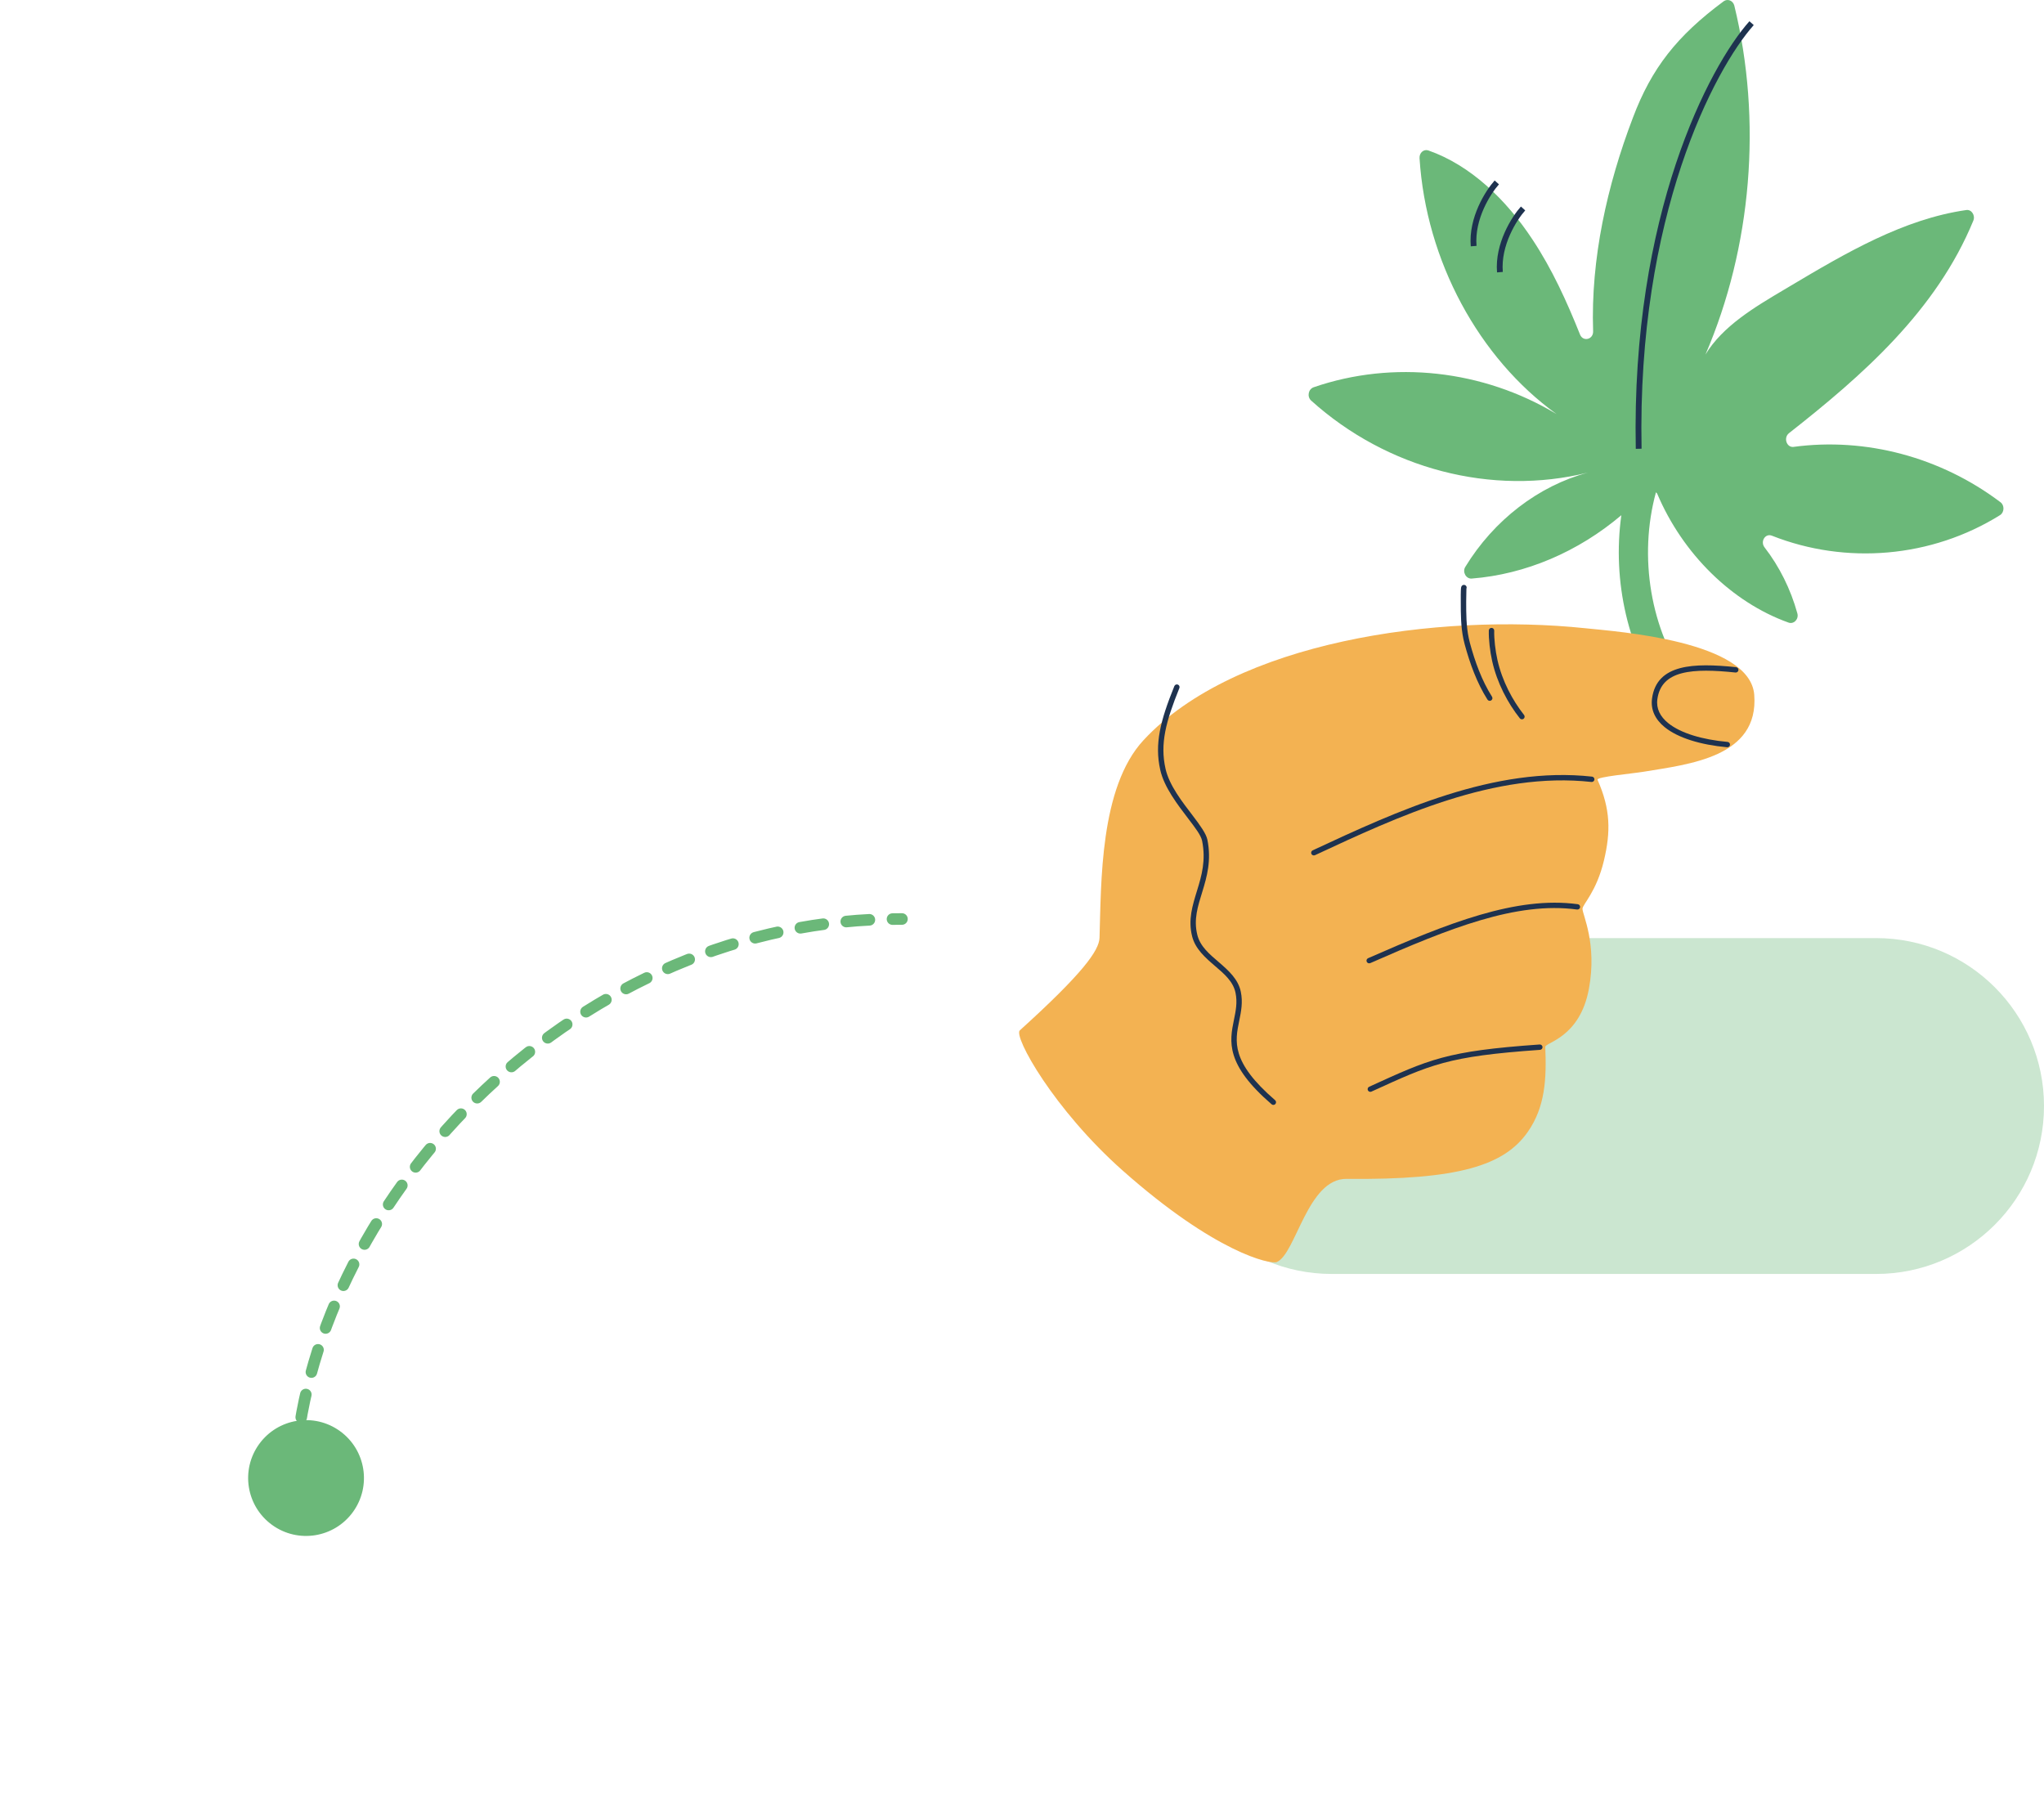
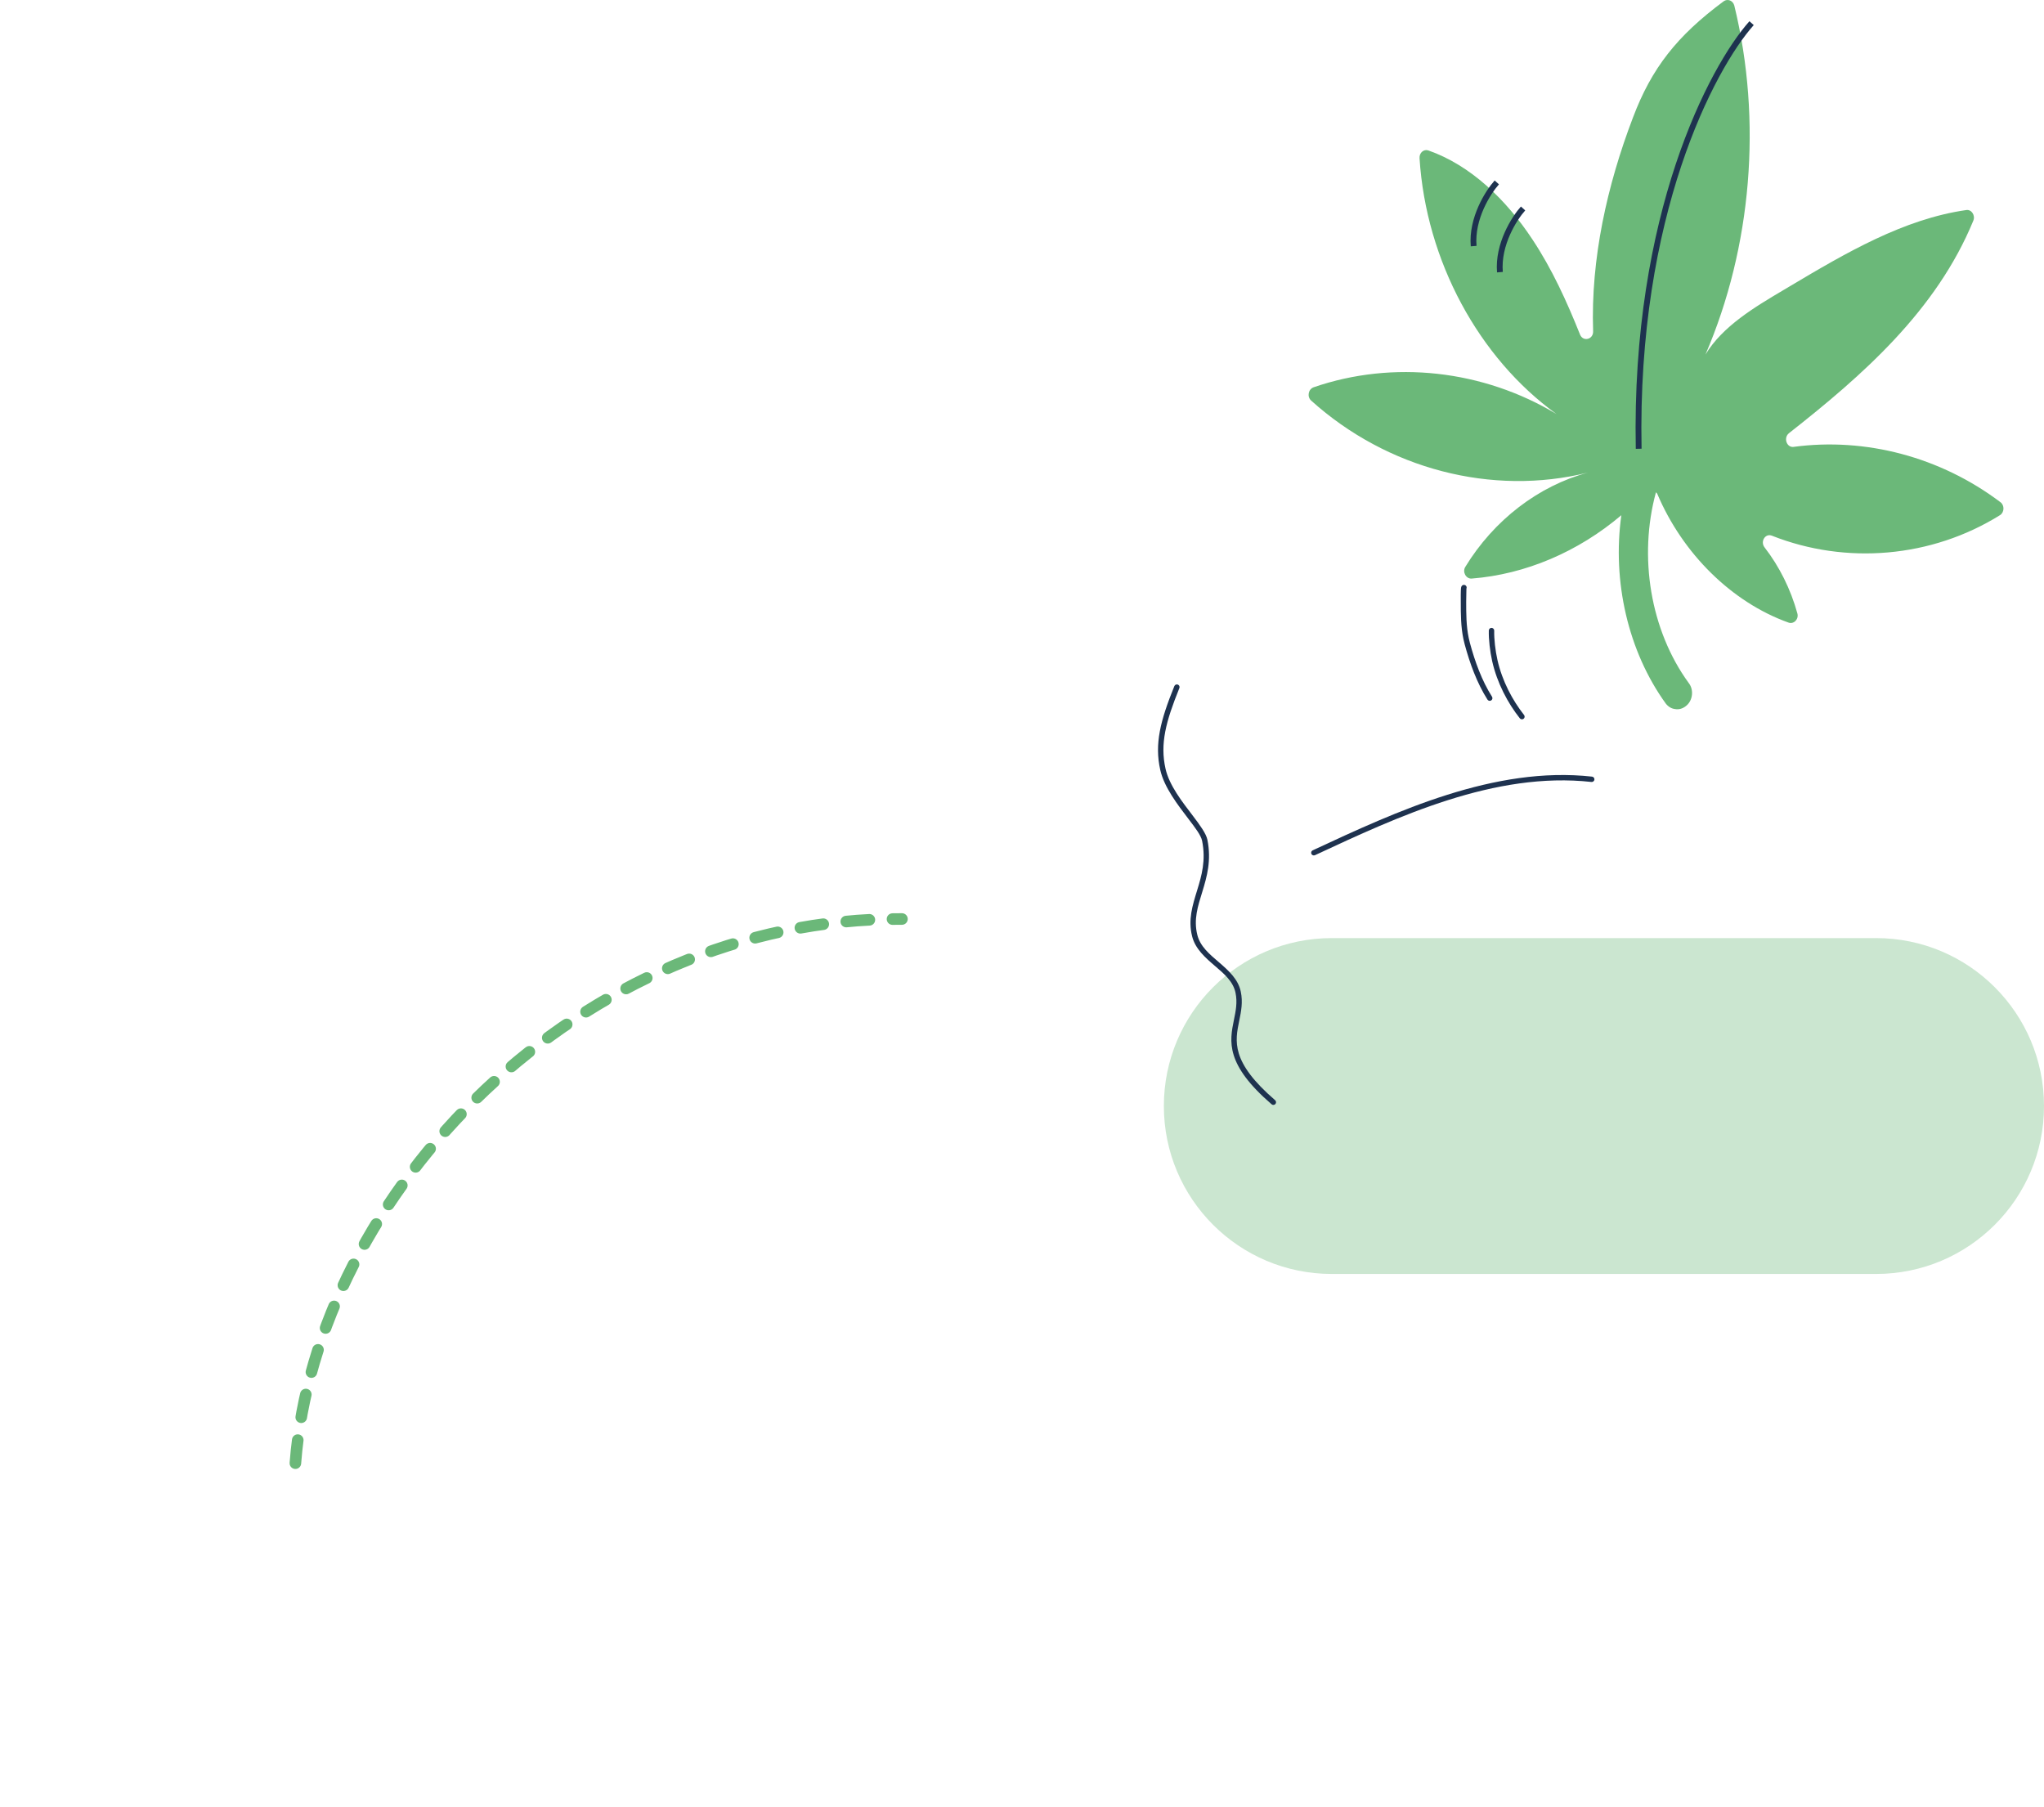
<svg xmlns="http://www.w3.org/2000/svg" width="353" height="312" viewBox="0 0 353 312" fill="none">
  <path d="M353 191C353 174.984 340.016 162 324 162H230C213.984 162 201 174.984 201 191C201 207.016 213.984 220 230 220H324C340.016 220 353 207.016 353 191Z" fill="#CBE6D0" />
-   <circle cx="52.855" cy="255.242" r="10" transform="rotate(-54.121 52.855 255.242)" fill="#6BB879" />
  <path d="M51.013 252.675C54.552 206.273 100.09 158.435 155.767 158.702" stroke="#6BB879" stroke-width="2" stroke-miterlimit="10" stroke-linecap="round" stroke-dasharray="4 4" />
  <path fill-rule="evenodd" clip-rule="evenodd" d="M280.007 88.971C278.419 100.34 281.14 112.443 287.681 121.5C288.106 122.039 288.654 122.375 289.262 122.442C289.93 122.577 290.66 122.375 291.268 121.837C292.363 120.895 292.545 119.079 291.633 117.935C285.016 108.843 282.942 96.125 285.985 85.009C286.063 85.08 286.135 85.16 286.198 85.248C290.576 95.608 299.089 104.017 308.878 107.515C309.79 107.852 310.702 106.91 310.398 105.901C309.243 101.73 307.297 97.828 304.744 94.531C303.953 93.522 304.865 92.042 306.02 92.513C318.789 97.559 333.565 96.348 345.421 88.948C346.151 88.477 346.212 87.266 345.482 86.728C335.146 78.924 322.194 75.493 309.73 77.175C308.574 77.309 307.966 75.627 308.939 74.82C321.708 64.796 334.416 53.629 340.8 38.089C341.165 37.214 340.496 36.138 339.584 36.272C328.761 37.819 318.789 43.672 309.182 49.391C308.784 49.629 308.378 49.869 307.968 50.112C303.078 53.011 297.472 56.334 294.532 61.234C302.536 42.638 304.351 20.83 299.514 0.953C299.271 0.079 298.359 -0.258 297.69 0.213C289.603 6.201 285.225 11.784 282.003 20.328C277.564 31.967 274.706 44.681 275.132 57.194C275.193 58.607 273.429 59.078 272.882 57.8C270.572 52.014 268.018 46.431 264.674 41.385C260.113 34.456 253.972 28.536 246.676 25.979C245.885 25.71 245.095 26.383 245.156 27.325C246.279 45.039 255.396 61.834 268.813 71.503C256.157 63.884 240.612 62.136 226.854 66.882C225.942 67.218 225.698 68.496 226.428 69.169C239.562 81.009 257.681 85.719 274.22 81.615C265.707 83.902 257.985 89.822 253.06 97.895C252.513 98.77 253.182 99.981 254.155 99.913C263.499 99.183 272.589 95.261 280.007 88.971Z" fill="#6BB879" />
  <path d="M302.5 4C295.667 11.667 282.2 37.1 283 77.5" stroke="#1E324F" />
  <path d="M258.5 31.5C257 33.167 254.1 37.7 254.5 42.5" stroke="#1E324F" />
  <path d="M263.037 36C261.537 37.667 258.637 42.2 259.037 47" stroke="#1E324F" />
  <g clip-path="url(#clip0_582_404)">
-     <path fill-rule="evenodd" clip-rule="evenodd" d="M302.959 119.982C302.237 110.691 279.526 109.088 273.78 108.49C248.28 105.826 213.321 110.754 197.494 127.814C189.895 136.003 190.19 152.531 189.888 161.95C189.818 164.144 186.982 168.109 176.121 177.936C174.992 178.959 181.952 191.557 193.901 202.156C209.91 216.356 219.432 218.402 220.504 217.943C223.814 216.531 225.798 203.505 232.558 203.578C252.023 203.787 259.803 201.222 263.828 195.496C266.89 191.142 267.094 186.201 266.871 180.796C266.839 180.02 272.852 179.237 274.41 170.741C275.844 162.925 273.29 157.95 273.297 156.946C273.3 156.183 275.716 154.023 277.004 148.595C278.177 143.651 278.162 139.759 275.895 134.661C275.666 134.148 281.907 133.593 283.847 133.274C291.709 131.969 303.795 130.765 302.959 119.982Z" fill="#F3B252" />
    <path fill-rule="evenodd" clip-rule="evenodd" d="M253.25 101.675C253.244 101.953 253.212 103.765 253.212 103.869C253.212 105.985 253.212 108.097 253.651 110.178C253.714 110.469 253.784 110.764 253.86 111.052C254.725 114.238 255.895 117.512 257.673 120.318C257.809 120.533 257.746 120.821 257.526 120.958C257.31 121.094 257.021 121.03 256.884 120.812C255.056 117.927 253.848 114.567 252.957 111.292C252.875 110.985 252.802 110.678 252.735 110.368C252.283 108.224 252.277 106.048 252.277 103.869C252.277 103.746 252.248 101.792 252.344 101.412C252.442 101.029 252.744 100.991 252.875 101.003C253.132 101.029 253.317 101.257 253.291 101.51C253.285 101.57 253.269 101.627 253.244 101.675H253.25ZM252.824 101.928H252.83H252.821H252.824ZM252.859 101.928H252.849H252.868H252.859ZM252.906 101.925H252.887H252.894C252.9 101.925 252.906 101.925 252.913 101.925H252.926H252.906Z" fill="#1E324F" />
    <path fill-rule="evenodd" clip-rule="evenodd" d="M257.119 108.886C257.081 110.396 257.32 112.496 257.701 114.181C258.553 117.952 260.378 121.392 262.474 124.045C262.633 124.248 262.925 124.28 263.129 124.125C263.332 123.966 263.364 123.675 263.208 123.472C261.192 120.917 259.431 117.604 258.611 113.975C258.248 112.363 258.013 110.352 258.051 108.905C258.057 108.651 257.854 108.436 257.596 108.43C257.339 108.423 257.126 108.626 257.119 108.882V108.886Z" fill="#1E324F" />
    <path fill-rule="evenodd" clip-rule="evenodd" d="M202.813 118.478C200.377 124.495 199.37 128.476 200.377 132.96C201.052 135.965 203.373 138.958 205.245 141.416C206.412 142.948 207.411 144.247 207.605 145.2C208.288 148.589 207.516 151.242 206.752 153.728C205.945 156.36 205.159 158.814 205.878 161.687C206.425 163.869 208.136 165.363 209.846 166.83C211.404 168.166 212.965 169.477 213.375 171.441C213.725 173.122 213.41 174.601 213.105 176.099C212.717 177.987 212.339 179.906 213.067 182.23C213.782 184.523 215.585 187.228 219.607 190.698C219.801 190.866 220.094 190.844 220.262 190.651C220.431 190.458 220.409 190.163 220.215 189.995C216.383 186.692 214.634 184.137 213.954 181.955C213.283 179.804 213.658 178.031 214.014 176.283C214.348 174.665 214.666 173.065 214.285 171.251C213.833 169.085 212.17 167.599 210.453 166.124C208.889 164.781 207.28 163.451 206.781 161.456C206.104 158.761 206.883 156.465 207.643 153.994C208.444 151.379 209.236 148.582 208.517 145.013C208.307 143.974 207.264 142.527 205.989 140.852C204.193 138.496 201.935 135.639 201.287 132.757C200.317 128.441 201.335 124.615 203.678 118.826C203.773 118.589 203.659 118.32 203.42 118.225C203.182 118.13 202.912 118.244 202.813 118.481V118.478Z" fill="#1E324F" />
-     <path fill-rule="evenodd" clip-rule="evenodd" d="M236.847 188.51C247.145 183.814 249.937 182.42 265.962 181.299C266.219 181.28 266.41 181.059 266.394 180.805C266.375 180.549 266.152 180.359 265.898 180.374C249.695 181.508 246.875 182.921 236.462 187.668C236.23 187.775 236.125 188.051 236.233 188.282C236.341 188.513 236.618 188.618 236.85 188.51H236.847Z" fill="#1E324F" />
-     <path fill-rule="evenodd" clip-rule="evenodd" d="M236.646 166.32C250.277 160.325 261.889 155.647 272.359 157.066C272.613 157.101 272.849 156.924 272.883 156.67C272.918 156.417 272.74 156.183 272.486 156.148C261.873 154.71 250.089 159.397 236.271 165.471C236.036 165.572 235.931 165.848 236.033 166.082C236.134 166.317 236.411 166.421 236.646 166.32Z" fill="#1E324F" />
    <path fill-rule="evenodd" clip-rule="evenodd" d="M227.095 147.683C241.422 141.01 258.175 133.191 274.842 135.038C275.096 135.066 275.329 134.882 275.357 134.629C275.386 134.376 275.201 134.145 274.947 134.116C258.108 132.254 241.174 140.105 226.704 146.844C226.472 146.951 226.37 147.227 226.478 147.458C226.586 147.689 226.863 147.791 227.095 147.683Z" fill="#1E324F" />
-     <path fill-rule="evenodd" clip-rule="evenodd" d="M299.82 115.213C296.094 114.826 292.727 114.706 290.19 115.374C287.506 116.081 285.716 117.642 285.309 120.612C285.039 122.582 285.866 124.248 287.49 125.572C289.783 127.44 293.722 128.631 298.266 129.043C298.523 129.068 298.749 128.878 298.771 128.625C298.793 128.371 298.606 128.143 298.348 128.121C294.021 127.728 290.256 126.633 288.078 124.856C286.724 123.751 286.002 122.379 286.228 120.739C286.578 118.196 288.129 116.875 290.425 116.271C292.873 115.628 296.126 115.764 299.719 116.138C299.976 116.163 300.205 115.979 300.231 115.726C300.256 115.472 300.072 115.244 299.817 115.216L299.82 115.213Z" fill="#1E324F" />
  </g>
  <defs>
    <clipPath id="clip0_582_404">
      <rect width="127" height="117" fill="white" transform="translate(176 101)" />
    </clipPath>
  </defs>
</svg>